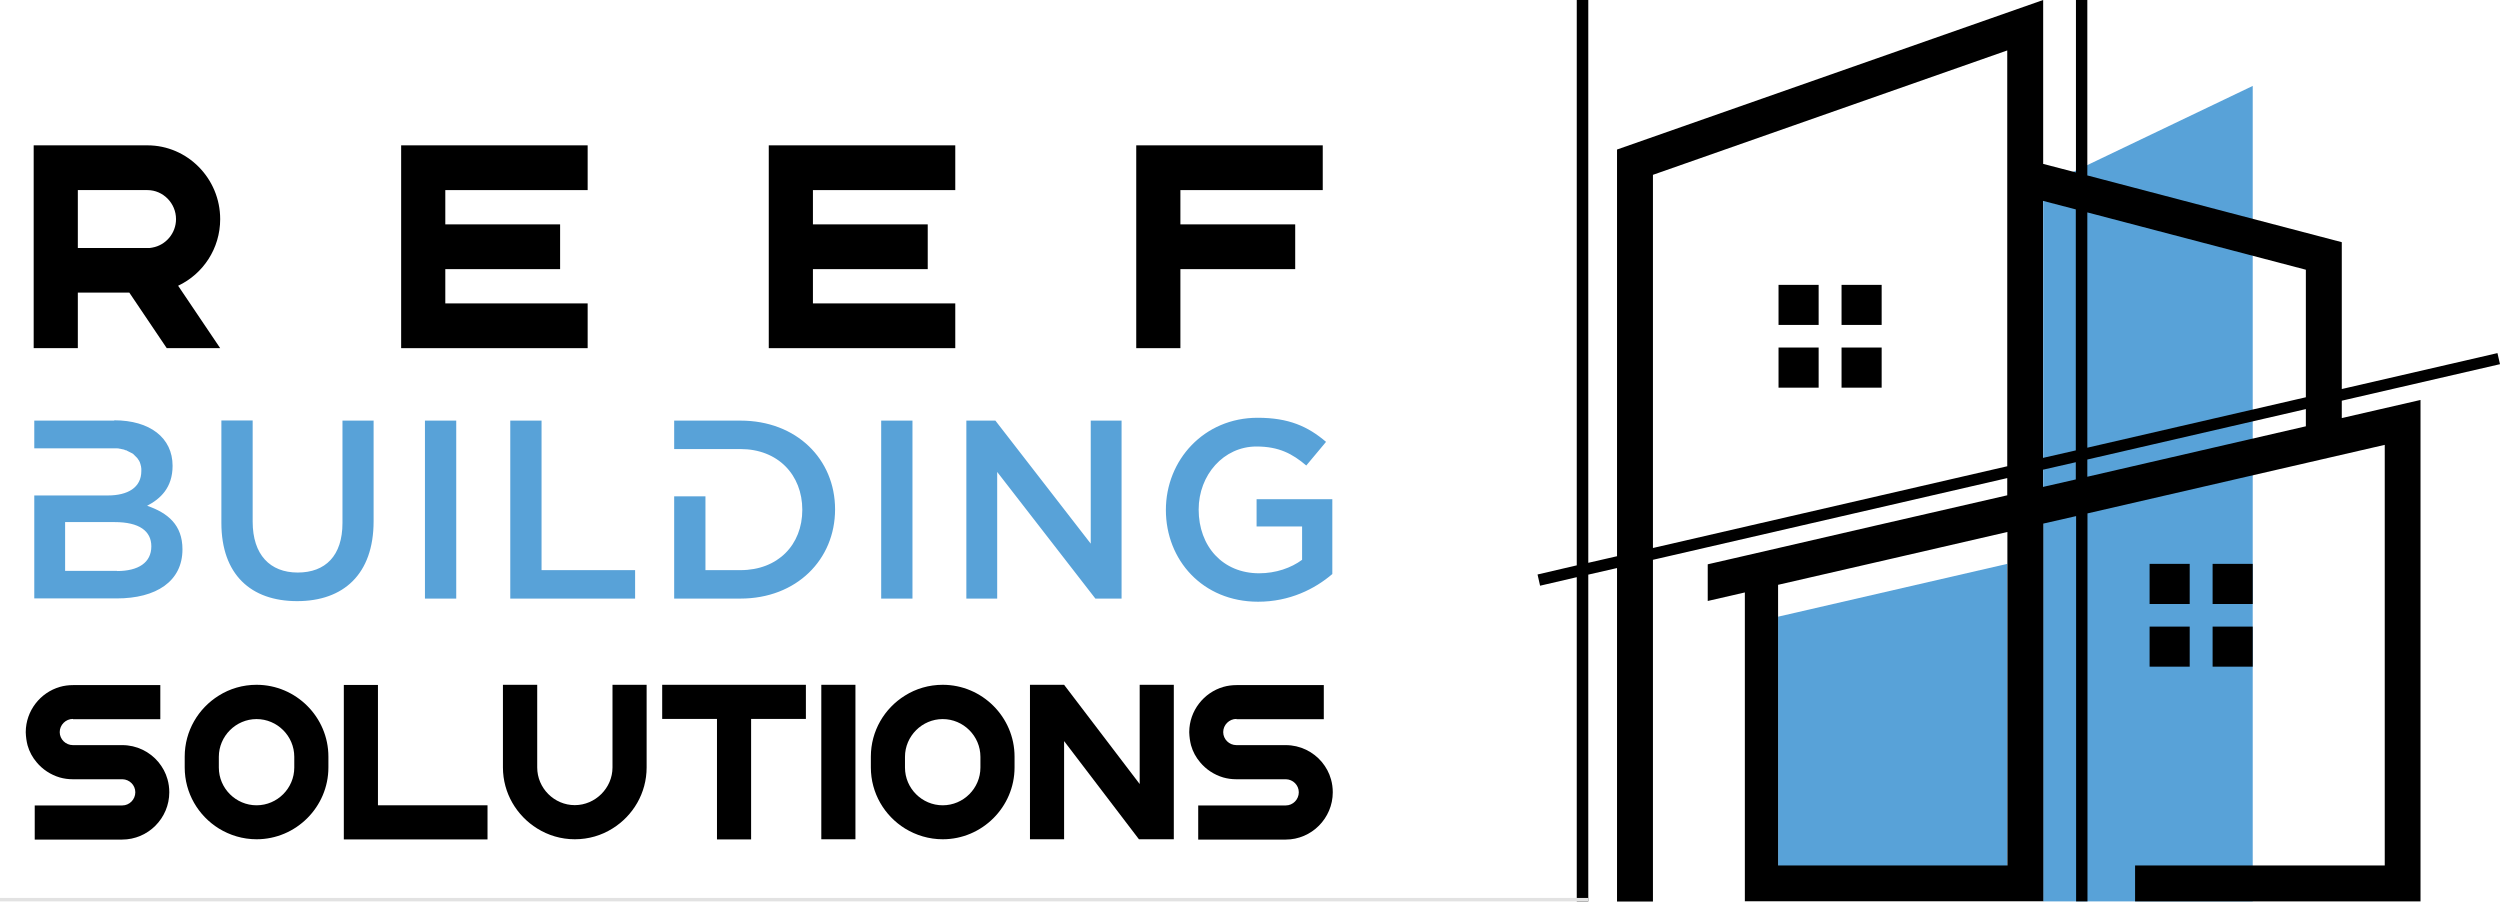
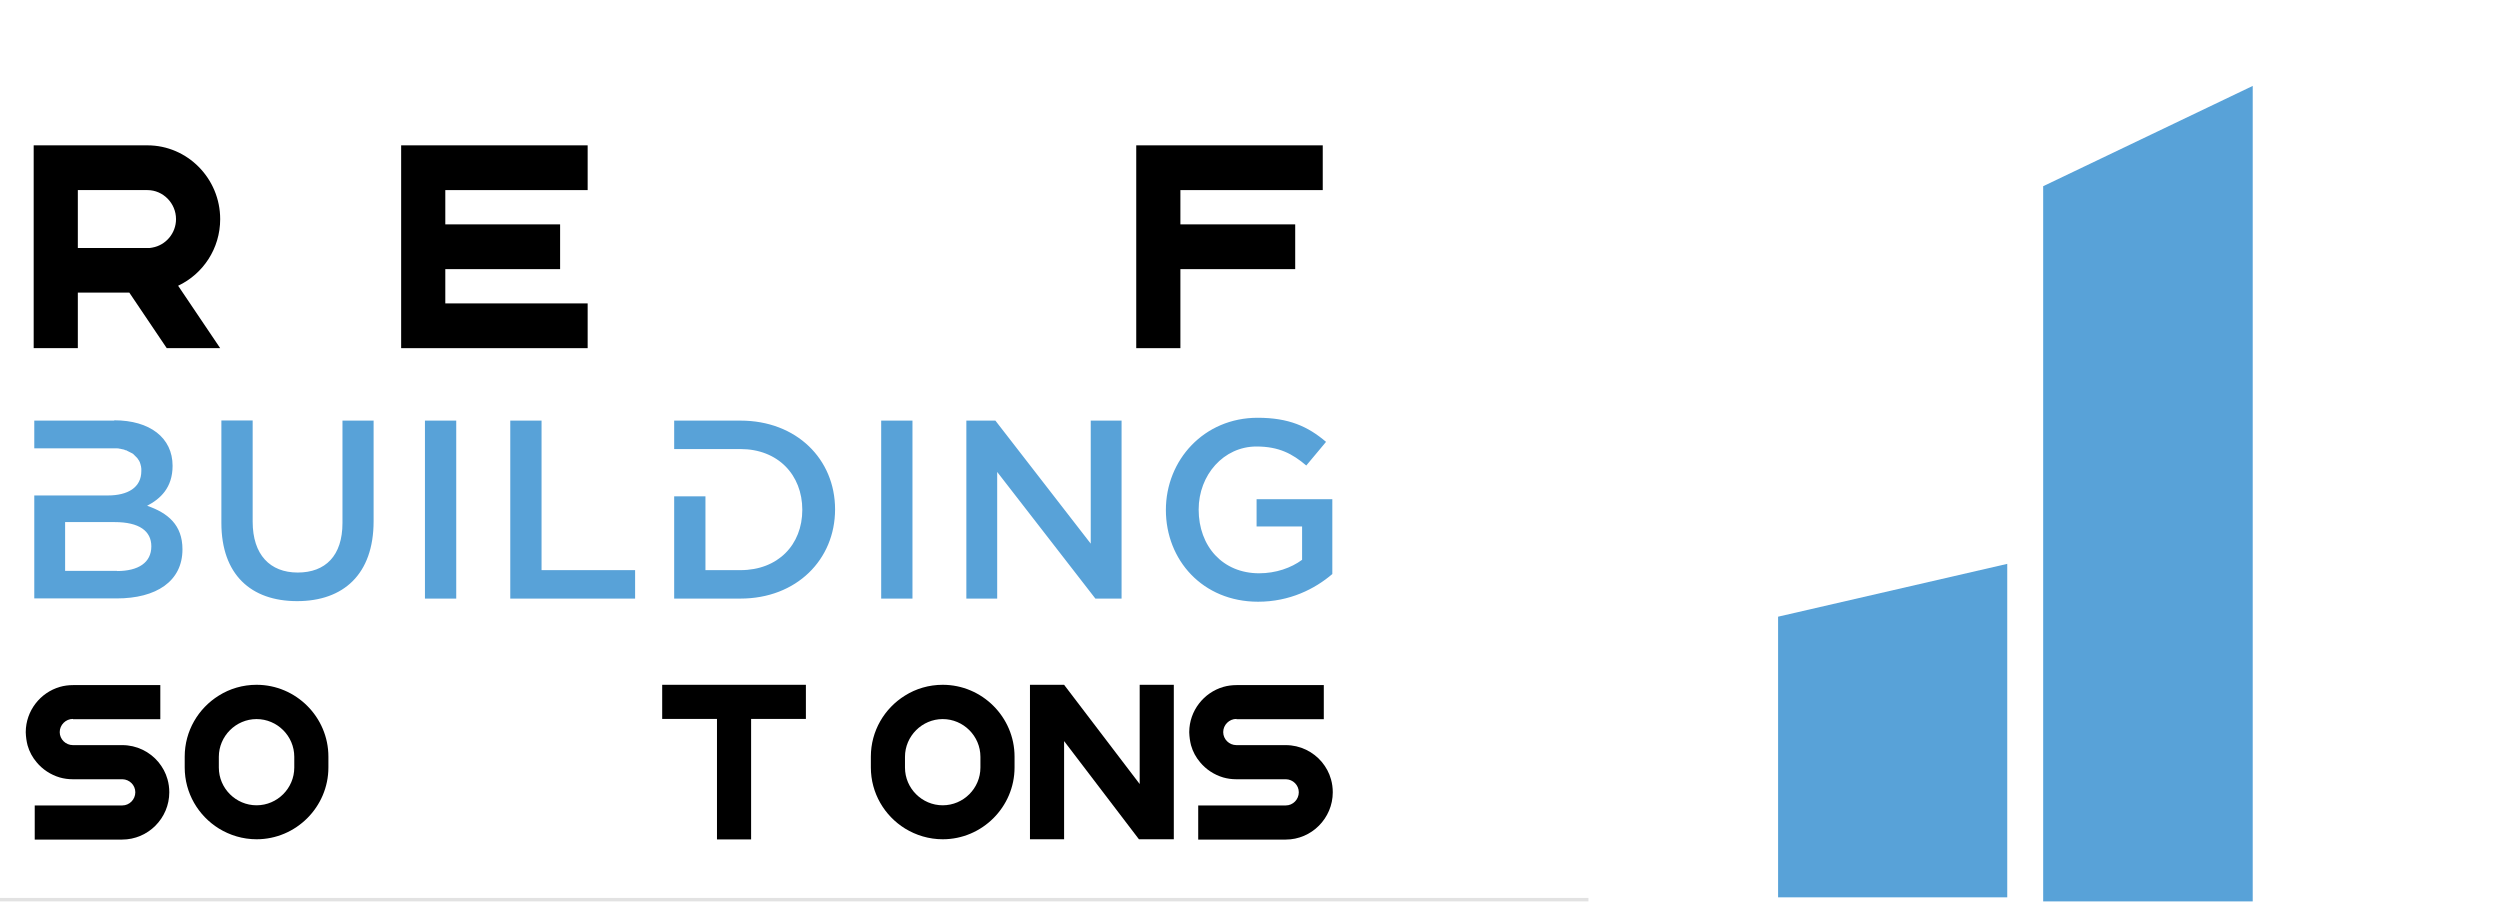
<svg xmlns="http://www.w3.org/2000/svg" version="1.1" viewBox="0 0 167.02 60.83">
  <defs>
    <style>
      .cls-1 {
        fill: #e2e2e2;
      }

      .cls-2, .cls-3 {
        fill: #58a2d8;
      }

      .cls-3 {
        fill-rule: evenodd;
      }
    </style>
  </defs>
  <g>
    <g id="Layer_1">
      <path class="cls-2" d="M89.01,38.34v-4.99h-5.06v1.82h3.04v2.23c-.73.54-1.75.9-2.87.9-2.43,0-4.04-1.8-4.04-4.26,0-2.31,1.67-4.21,3.86-4.21,1.51,0,2.41.49,3.33,1.27l1.32-1.58c-1.22-1.04-2.5-1.61-4.57-1.61-3.58,0-6.13,2.82-6.13,6.16s2.45,6.13,6.16,6.13c2.11,0,3.79-.85,4.96-1.85M72.87,36.32l-6.37-8.22h-1.94v11.89h2.06v-8.46l6.56,8.46h1.75v-11.89h-2.06v8.22ZM58.87,28.1v11.89h2.09v-11.89h-2.09ZM55.79,34.03c0-3.36-2.58-5.93-6.32-5.93h-4.43v1.9h4.43c2.5,0,4.13,1.72,4.13,4.06s-1.63,4.03-4.13,4.03h-2.34v-4.93h-2.09v6.83h4.43c3.74,0,6.32-2.6,6.32-5.96ZM34.09,39.99h8.34v-1.9h-6.25v-9.99h-2.09v11.89ZM28.39,28.1v11.89h2.09v-11.89h-2.09ZM24.97,28.1h-2.09v6.84c0,2.19-1.14,3.31-2.99,3.31s-3.01-1.19-3.01-3.4v-6.76h-2.09v6.84c0,3.45,1.97,5.23,5.06,5.23s5.11-1.79,5.11-5.34v-6.74ZM7.81,38.14h-3.46v-3.26h3.31c1.65,0,2.45.6,2.45,1.62,0,1.09-.87,1.65-2.29,1.65ZM7.63,28.1H2.29v1.85h5.19s.06,0,.06,0h.06s.06,0,.06,0h.06s.06,0,.06,0h.05s.05.01.05.01h.06s.05.02.05.02h.05s.05.02.05.02h.05s.05.02.05.02h.05s.05.03.05.03h.05s.04.03.04.03h.05s.05.03.05.03l.04.02.04.02.04.02.04.02.04.02.04.02.04.02.04.02.04.02.03.02.03.02.03.03.03.03.03.03.03.03.03.03.03.03h0l.03.03.03.03.03.03.02.03.02.03.02.03.02.03.02.03.02.03.02.04.02.04.02.04v.04s.03.04.03.04v.04s.02.04.02.04v.04s.02.04.02.04v.04s.01.04.01.04v.04s.01.04.01.04v.04s0,.04,0,.04v.09c0,1.1-.9,1.63-2.24,1.63H2.29v6.88h5.5c2.65,0,4.4-1.14,4.4-3.28,0-1.63-.97-2.43-2.36-2.91.88-.46,1.7-1.2,1.7-2.67,0-1.87-1.51-3.04-3.9-3.04Z" />
      <g>
        <path d="M4.87,48.03c-.48,0-.88.4-.88.88s.4.87.88.87h3.3c.96,0,1.84.44,2.42,1.14.27.33.48.71.6,1.14.08.28.12.57.12.87,0,1.74-1.42,3.16-3.15,3.16H2.32v-2.28h5.85c.48,0,.87-.4.87-.88s-.39-.86-.86-.87h-3.33c-.29,0-.58-.04-.86-.12-.61-.18-1.15-.54-1.54-1.01-.28-.33-.49-.71-.61-1.14-.07-.27-.11-.56-.12-.86h0v-.03c.01-1.42.97-2.63,2.28-3.01.28-.08.58-.12.88-.12h5.83v2.28h-5.83Z" />
        <path d="M12.34,50.55c0-1.72.91-3.23,2.28-4.08.73-.46,1.6-.72,2.52-.72,2.64,0,4.8,2.16,4.8,4.8v.72c0,2.64-2.16,4.8-4.8,4.8-.92,0-1.79-.27-2.52-.72-1.37-.85-2.28-2.36-2.28-4.08v-.72ZM17.14,53.8c1.39,0,2.52-1.14,2.52-2.52v-.72c0-1.39-1.14-2.52-2.52-2.52s-2.52,1.14-2.52,2.52v.72c0,1.39,1.14,2.52,2.52,2.52Z" />
-         <path d="M25.25,45.75v8.05h7.32v2.28h-9.6v-10.32h2.28Z" />
-         <path d="M35.89,45.75v5.52c0,1.39,1.14,2.52,2.51,2.52s2.52-1.14,2.52-2.52v-5.52h2.28v5.52c0,1.72-.91,3.23-2.28,4.08-.73.46-1.59.72-2.52.72s-1.79-.27-2.51-.72c-1.37-.85-2.29-2.36-2.29-4.08v-5.52h2.29Z" />
        <path d="M44.24,45.75h9.6v2.28h-3.66v8.05h-2.28v-8.05h-3.66v-2.28Z" />
-         <path d="M57.15,45.75v10.32h-2.28v-10.32h2.28Z" />
        <path d="M58.18,50.55c0-1.72.91-3.23,2.28-4.08.73-.46,1.6-.72,2.52-.72,2.64,0,4.8,2.16,4.8,4.8v.72c0,2.64-2.16,4.8-4.8,4.8-.92,0-1.79-.27-2.52-.72-1.37-.85-2.28-2.36-2.28-4.08v-.72ZM62.98,53.8c1.39,0,2.52-1.14,2.52-2.52v-.72c0-1.39-1.14-2.52-2.52-2.52s-2.52,1.14-2.52,2.52v.72c0,1.39,1.14,2.52,2.52,2.52Z" />
        <path d="M68.81,45.75h2.28s5.05,6.63,5.05,6.63v-6.63h2.28v10.32h-2.33l-5-6.56v6.56h-2.28v-10.32Z" />
        <path d="M82.6,48.03c-.48,0-.88.4-.88.88s.4.87.88.87h3.3c.96,0,1.84.44,2.42,1.14.27.33.48.71.6,1.14.08.28.12.57.12.87,0,1.74-1.42,3.16-3.14,3.16h-5.85v-2.28h5.85c.48,0,.87-.4.87-.88s-.39-.86-.86-.87h-3.33c-.29,0-.58-.04-.86-.12-.61-.18-1.15-.54-1.54-1.01-.28-.33-.49-.71-.61-1.14-.07-.27-.11-.56-.12-.86h0v-.03c.01-1.42.97-2.63,2.28-3.01.28-.08.58-.12.88-.12h5.83v2.28h-5.83Z" />
      </g>
      <g>
        <path d="M2.25,23.26v-13.55h7.6c2.67,0,4.86,2.21,4.86,4.93,0,1.97-1.15,3.67-2.81,4.45l2.81,4.17h-3.57l-2.5-3.71h-3.44v3.71h-2.95ZM6.62,16.57h3.24c.11,0,.21,0,.32-.03.9-.16,1.58-.96,1.58-1.9,0-1.06-.86-1.94-1.91-1.94h-4.65v3.87h1.41Z" />
        <path d="M26.8,9.71h12.46v2.99h-9.51v2.29h7.67v2.99h-7.67v2.29h9.51v2.99h-12.46v-13.55Z" />
-         <path d="M51.36,9.71h12.46v2.99h-9.51v2.29h7.67v2.99h-7.67v2.29h9.51v2.99h-12.46v-13.55Z" />
        <path d="M75.91,9.71h12.46v2.99h-9.51v2.29h7.67v2.99h-7.67v5.28h-2.95v-13.55Z" />
      </g>
      <polygon class="cls-3" points="150.5 60.22 136.5 60.22 136.5 12.44 150.5 5.74 150.5 60.22" />
      <polygon class="cls-3" points="134.1 59.95 134.1 37.67 118.79 41.2 118.79 59.95 134.1 59.95" />
-       <path d="M118.79,57.82h15.32v-22.28c-5.11,1.18-10.21,2.36-15.32,3.53v18.75ZM134.1,31.15V3.37l-23.67,8.31v24.93l23.67-5.46ZM139.45,30.7v1.15l14.6-3.37v-1.15l-14.6,3.37ZM139.45,14.19v15.72l14.6-3.37v-8.52l-14.6-3.83ZM138.68,30.09V13.99l-2.19-.57v17.17l2.19-.5ZM138.68,32.03v-1.15l-2.19.5v1.15l2.19-.5ZM123.03,19.03h2.68v2.68h-2.68v-2.68ZM118.82,23.22h2.68v2.68h-2.68v-2.68ZM123.03,23.22h2.68v2.68h-2.68v-2.68ZM118.82,19.03h2.68v2.68h-2.68v-2.68ZM147.82,37.67h2.68v2.68h-2.68v-2.68ZM143.61,41.86h2.68v2.68h-2.68v-2.68ZM147.82,41.86h2.68v2.68h-2.68v-2.68ZM143.61,37.67h2.68v2.68h-2.68v-2.68ZM116.57,60.22v-20.64l-2.48.57v-2.45l2.48-.57c5.84-1.35,11.68-2.7,17.53-4.04v-1.15l-23.67,5.46v22.83h-2.4v-22.28l-1.92.44v21.83h-.77v-21.66l-2.45.57-.17-.75,2.62-.61V0h.77v37.6l1.92-.44V9.99L136.5,0v10.95l2.19.57V0h.76v11.72l17,4.46v9.81l10.4-2.4.17.74-10.57,2.44v1.16l5.26-1.21v33.5h-19.07v-2.4h16.68v-28.1l-19.86,4.58v25.92h-.76v-25.74l-2.19.5v25.23h-19.93Z" />
      <rect class="cls-1" y="59.99" width="106.12" height=".23" />
    </g>
  </g>
</svg>